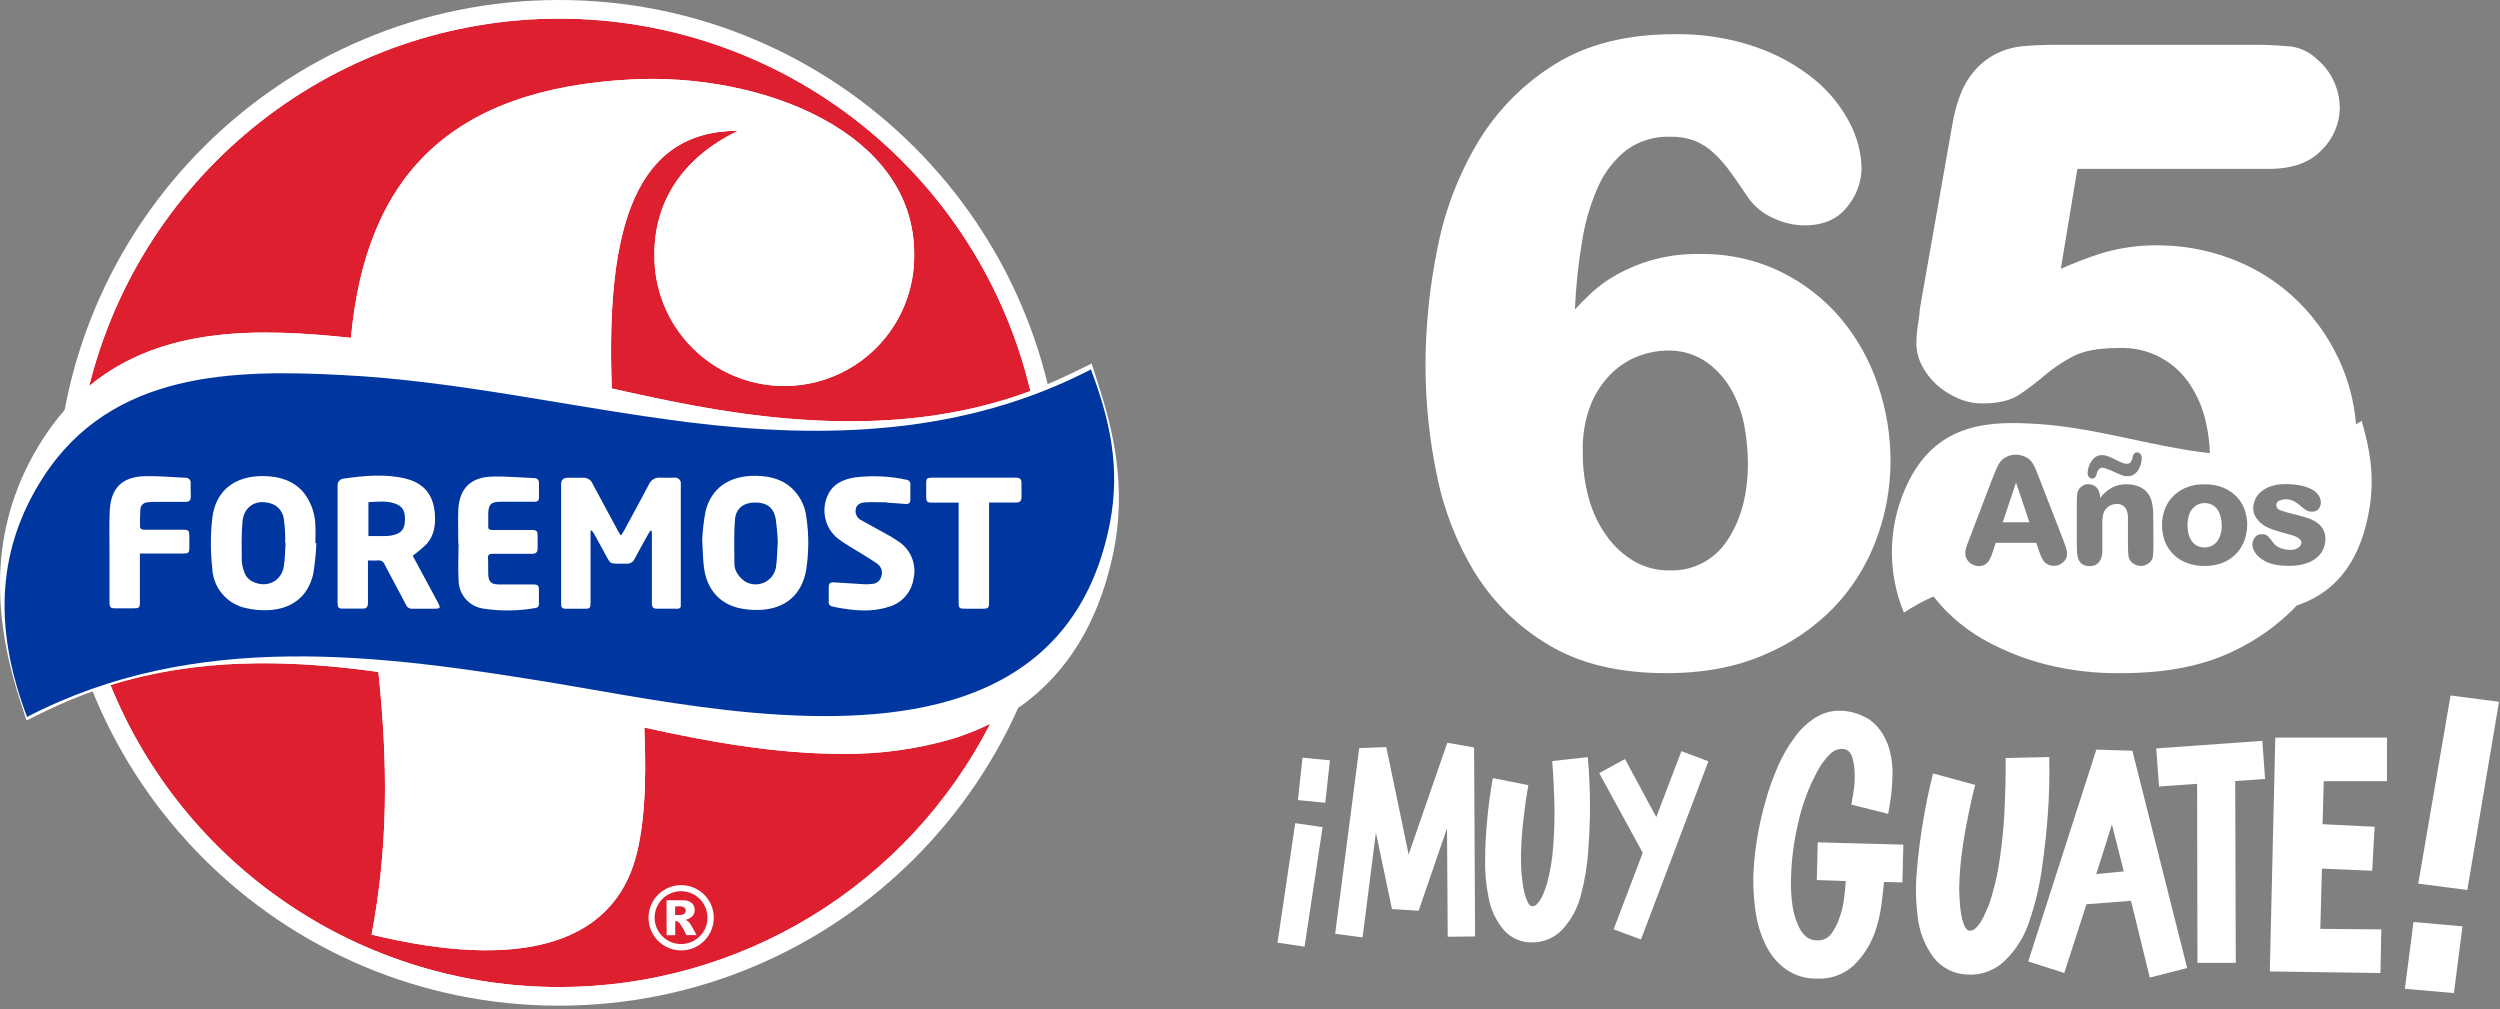
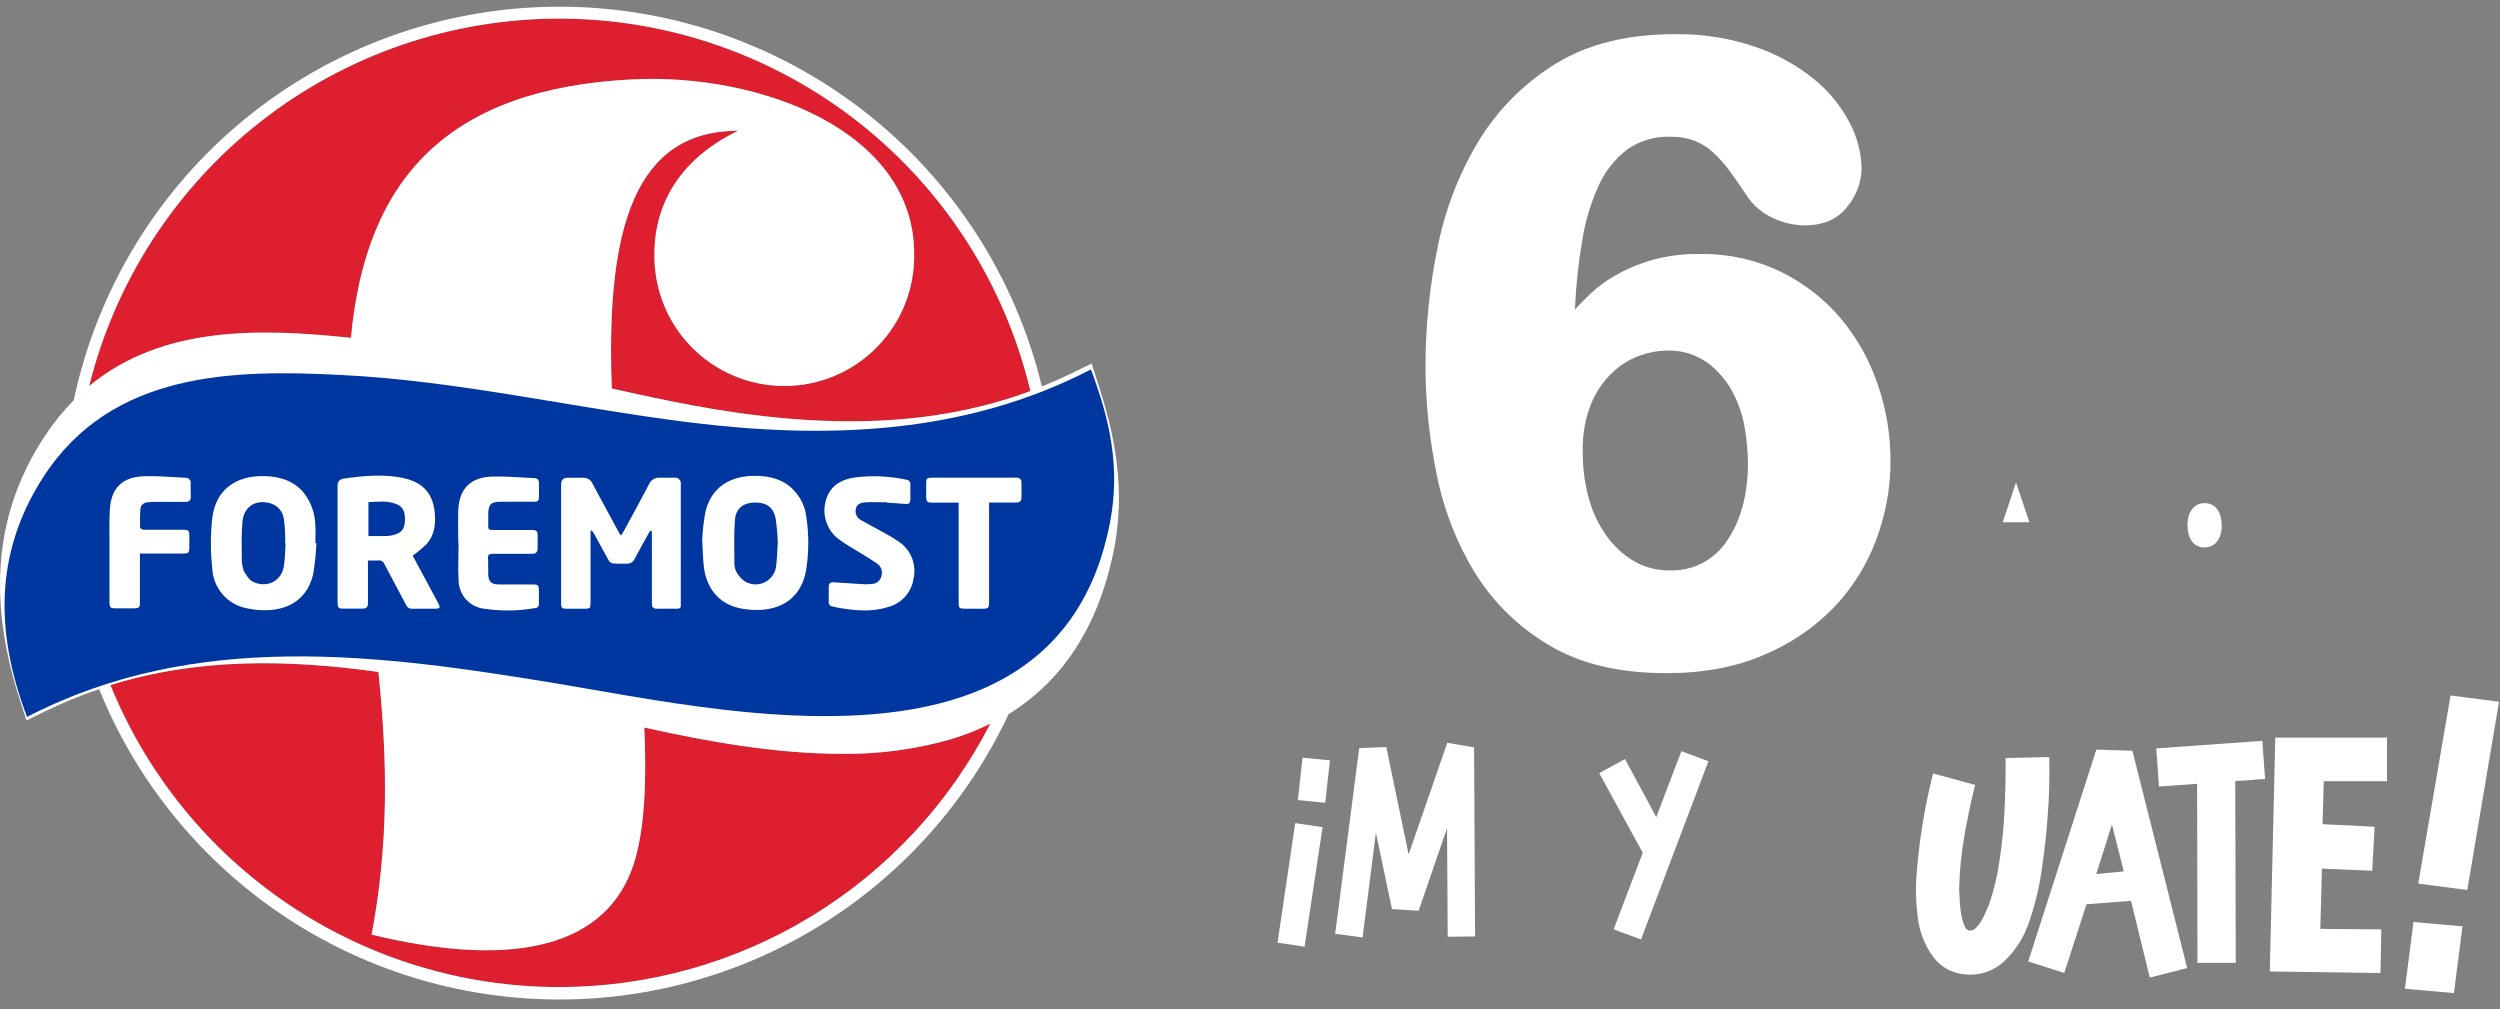
<svg xmlns="http://www.w3.org/2000/svg" width="582" height="235" viewBox="0 0 582 235" fill="none">
  <rect x="0" y="0" width="582" height="235" fill="#808080" stroke="none" />
-   <path d="M130.119 234.12C194.77 234.12 247.179 181.71 247.179 117.06C247.179 52.41 194.77 0 130.119 0C65.469 0 13.059 52.41 13.059 117.06C13.059 181.71 65.469 234.12 130.119 234.12Z" fill="white" />
  <path d="M130.169 4.33C155.544 4.334 180.177 12.895 200.085 28.629C219.993 44.364 234.013 66.352 239.879 91.04C217.879 99.2 192.499 100.22 160.989 94.33C154.829 93.18 148.599 91.83 142.429 90.44C140.989 52.65 148.009 30.44 171.859 30.44C158.569 36.81 152.349 47.28 152.349 59.07C152.276 63.087 153.004 67.078 154.491 70.81C155.977 74.543 158.193 77.941 161.008 80.808C163.822 83.674 167.18 85.951 170.885 87.505C174.589 89.059 178.567 89.86 182.584 89.86C186.601 89.86 190.579 89.059 194.283 87.505C197.988 85.951 201.346 83.674 204.16 80.808C206.975 77.941 209.191 74.543 210.677 70.81C212.164 67.078 212.892 63.087 212.819 59.07C212.819 30.7 177.399 16.93 147.039 18.49C104.589 20.67 85.159 41.24 81.699 78.65C60.699 76.43 37.819 75.74 20.759 89.87C26.836 65.448 40.907 43.761 60.734 28.26C80.56 12.759 105.002 4.335 130.169 4.33Z" fill="#DE1F2F" />
  <path d="M130.169 229.79C107.738 229.792 85.817 223.102 67.208 210.578C48.6 198.053 34.151 180.262 25.709 159.48C45.709 153.28 66.359 153.39 88.089 156.43C90.319 177.73 90.389 197.15 86.509 217.58C121.009 225.94 141.349 219.68 147.459 201.36C149.969 193.8 150.599 182.71 149.989 169.36C164.359 172.57 180.439 175.49 195.869 175.49C204.548 175.616 213.199 174.456 221.539 172.05C224.632 171.109 227.642 169.915 230.539 168.48C221.073 186.948 206.693 202.444 188.983 213.262C171.274 224.08 150.921 229.799 130.169 229.79Z" fill="#DE1F2F" />
  <path d="M255.739 89.63L254.139 84.63L249.449 86.92C247.189 88.02 244.889 89.04 242.549 89.98C236.394 64.504 221.762 41.877 201.054 25.811C180.346 9.746 154.791 1.198 128.585 1.569C102.379 1.94 77.076 11.208 56.831 27.853C36.586 44.497 22.6 67.53 17.169 93.17C14.637 95.743 12.366 98.56 10.389 101.58C-1.151 119.11 -3.051 139.11 4.559 162.72L6.159 167.72L10.839 165.43C14.812 163.513 18.9 161.843 23.079 160.43C31.505 181.276 45.83 199.21 64.297 212.036C82.764 224.862 104.572 232.022 127.047 232.639C149.523 233.256 171.691 227.302 190.833 215.508C209.976 203.714 225.262 186.592 234.819 166.24C247.339 158.51 255.509 146.02 259.139 128.92C262.359 113.59 259.229 100.46 255.739 89.63ZM130.169 4.33C155.544 4.334 180.177 12.895 200.085 28.629C219.993 44.364 234.013 66.352 239.879 91.04C217.879 99.2 192.499 100.22 160.989 94.33C154.829 93.18 148.599 91.83 142.429 90.44C140.989 52.65 148.009 30.44 171.859 30.44C158.569 36.81 152.349 47.28 152.349 59.07C152.276 63.087 153.004 67.078 154.491 70.81C155.977 74.543 158.193 77.941 161.008 80.808C163.822 83.674 167.18 85.951 170.885 87.505C174.589 89.059 178.567 89.86 182.584 89.86C186.601 89.86 190.579 89.059 194.283 87.505C197.988 85.951 201.346 83.674 204.16 80.808C206.975 77.941 209.191 74.543 210.677 70.81C212.164 67.078 212.892 63.087 212.819 59.07C212.819 30.7 177.399 16.93 147.039 18.49C104.589 20.67 85.159 41.24 81.699 78.65C60.699 76.43 37.819 75.74 20.759 89.87C26.836 65.448 40.907 43.761 60.734 28.26C80.56 12.759 105.002 4.335 130.169 4.33ZM130.169 229.79C107.738 229.792 85.817 223.102 67.208 210.578C48.6 198.053 34.151 180.262 25.709 159.48C45.709 153.28 66.359 153.39 88.089 156.43C90.319 177.73 90.389 197.15 86.509 217.58C121.009 225.94 141.349 219.68 147.459 201.36C149.969 193.8 150.599 182.71 149.989 169.36C164.359 172.57 180.439 175.49 195.869 175.49C204.548 175.616 213.199 174.456 221.539 172.05C224.632 171.109 227.642 169.915 230.539 168.48C221.073 186.948 206.693 202.444 188.983 213.262C171.274 224.08 150.921 229.799 130.169 229.79Z" fill="white" />
-   <path d="M66.379 124.27C66.348 123.152 66.251 122.037 66.089 120.93C66.011 120.103 65.696 119.315 65.181 118.663C64.667 118.01 63.975 117.519 63.189 117.25C59.709 116.1 56.779 117.81 56.449 121.43C56.169 124.43 56.269 127.53 56.289 130.59C56.347 131.442 56.529 132.281 56.829 133.08C56.985 133.585 57.243 134.052 57.587 134.452C57.931 134.853 58.354 135.179 58.829 135.41C62.109 137.01 65.569 135.32 66.099 131.74C66.369 130 66.369 128.21 66.479 126.44H66.379C66.389 125.71 66.419 124.99 66.379 124.27Z" fill="#00369F" />
+   <path d="M66.379 124.27C66.348 123.152 66.251 122.037 66.089 120.93C66.011 120.103 65.696 119.315 65.181 118.663C64.667 118.01 63.975 117.519 63.189 117.25C59.709 116.1 56.779 117.81 56.449 121.43C56.169 124.43 56.269 127.53 56.289 130.59C56.347 131.442 56.529 132.281 56.829 133.08C57.931 134.853 58.354 135.179 58.829 135.41C62.109 137.01 65.569 135.32 66.099 131.74C66.369 130 66.369 128.21 66.479 126.44H66.379C66.389 125.71 66.419 124.99 66.379 124.27Z" fill="#00369F" />
  <path d="M175.559 116.99C173.069 117.05 171.299 118.39 171.099 120.99C170.829 124.38 170.949 127.8 170.969 131.21C170.961 131.936 171.148 132.651 171.509 133.28C172.001 134.157 172.706 134.897 173.559 135.43C174.263 135.826 175.056 136.038 175.864 136.046C176.672 136.054 177.469 135.858 178.181 135.476C178.893 135.094 179.497 134.539 179.937 133.861C180.378 133.184 180.64 132.406 180.699 131.6C180.929 129.92 180.939 128.2 181.069 126.17C180.999 124.342 180.833 122.52 180.569 120.71C180.059 118.05 178.369 116.91 175.559 116.99Z" fill="#00369F" />
  <path d="M91.849 117.19C89.849 116.54 87.849 116.81 85.769 116.9V124.79C87.209 124.79 88.559 124.79 89.909 124.79C90.472 124.774 91.032 124.697 91.579 124.56C93.459 124.1 94.189 123.17 94.269 121.19C94.359 118.91 93.699 117.79 91.849 117.19Z" fill="#00369F" />
  <path d="M253.959 86.01C224.439 101.3 192.069 102.27 160.259 98.3C133.309 94.93 106.629 88.64 79.489 87.3C54.629 86.03 26.059 86.3 10.069 111.08C-1.421 128.88 -1.051 147.53 6.299 166.9C45.669 146.52 88.449 152.32 129.929 159.17C154.929 163.31 195.029 172.07 224.099 162.17C240.899 156.42 254.009 144.43 258.399 121.69C260.869 108.81 258.379 97.71 253.959 86.01ZM44.419 115.61C44.419 116.49 44.049 116.85 43.159 116.84C40.689 116.84 38.209 116.84 35.729 116.84C35.267 116.848 34.807 116.882 34.349 116.94C33.912 116.948 33.495 117.123 33.184 117.43C32.873 117.738 32.692 118.153 32.679 118.59C32.579 120 32.569 121.41 32.609 122.82C32.609 123.01 33.139 123.32 33.429 123.32C36.429 123.32 39.429 123.32 42.429 123.32C43.939 123.32 44.069 123.45 44.079 124.95C44.079 125.77 44.079 126.59 44.079 127.42C44.079 128.67 43.899 128.86 42.659 128.86H33.739C33.389 128.86 33.029 128.86 32.569 128.86V140.16C32.569 141.47 32.409 141.62 31.059 141.62H27.059C25.639 141.62 25.499 141.48 25.489 140.02C25.489 135.713 25.489 131.403 25.489 127.09C25.489 124.37 25.419 121.63 25.549 118.91C25.789 113.65 28.399 111 33.699 110.86C36.829 110.77 39.959 111.09 43.089 111.22C43.278 111.197 43.471 111.22 43.649 111.287C43.828 111.355 43.987 111.464 44.114 111.607C44.241 111.749 44.331 111.921 44.377 112.106C44.423 112.291 44.424 112.485 44.379 112.67C44.359 113.71 44.399 114.71 44.419 115.61ZM72.919 133.61C71.729 138.86 67.919 141.86 62.269 142.05C60.623 142.113 58.975 141.958 57.369 141.59C55.204 141.159 53.245 140.017 51.804 138.344C50.364 136.672 49.524 134.565 49.419 132.36C48.984 128.442 48.984 124.488 49.419 120.57C50.219 114.12 54.749 110.71 61.469 110.83C65.009 110.9 68.219 111.83 70.609 114.57C72.415 116.827 73.406 119.629 73.419 122.52C73.499 123.83 73.419 125.15 73.419 126.46H73.659C73.554 128.849 73.307 131.23 72.919 133.59V133.61ZM100.559 141.71C99.039 141.71 97.559 141.71 95.999 141.71C95.691 141.741 95.38 141.671 95.115 141.51C94.85 141.35 94.644 141.108 94.529 140.82C92.889 137.67 91.179 134.55 89.529 131.4C89.43 131.092 89.225 130.829 88.95 130.659C88.675 130.488 88.349 130.421 88.029 130.47C87.279 130.54 86.529 130.47 85.659 130.47V134.27C85.659 136.27 85.659 138.35 85.659 140.39C85.659 141.3 85.309 141.71 84.359 141.69C82.879 141.69 81.359 141.69 79.899 141.69C78.789 141.69 78.589 141.46 78.589 140.23V115.23C78.589 114.51 78.589 113.79 78.589 113.06C78.573 112.861 78.596 112.661 78.656 112.471C78.717 112.281 78.815 112.104 78.944 111.952C79.073 111.8 79.231 111.674 79.409 111.583C79.586 111.492 79.78 111.436 79.979 111.42C84.799 110.75 89.639 110.25 94.439 111.42C98.709 112.48 100.889 115.2 101.229 119.56C101.429 122.13 101.119 124.61 99.349 126.61C98.331 127.611 97.237 128.534 96.079 129.37L101.669 139.75C102.719 141.71 102.699 141.71 100.559 141.71ZM125.479 115.48C125.479 116.61 125.279 116.81 124.159 116.81H116.529C114.309 116.81 113.699 117.43 113.659 119.62C113.659 120.54 113.709 121.47 113.659 122.38C113.609 123.29 113.949 123.38 114.659 123.38C117.659 123.38 120.599 123.38 123.579 123.38C124.999 123.38 125.159 123.54 125.159 124.97C125.159 125.86 125.159 126.75 125.159 127.63C125.159 128.51 124.799 128.94 123.859 128.93C120.859 128.93 117.779 128.93 114.739 128.93C113.899 128.93 113.549 129.11 113.609 130.01C113.699 131.22 113.609 132.45 113.659 133.66C113.719 135.41 114.339 136.04 116.089 136.06C118.729 136.06 121.379 136.06 124.019 136.06C125.259 136.06 125.459 136.26 125.459 137.49C125.459 138.49 125.459 139.49 125.459 140.55C125.476 140.671 125.467 140.794 125.434 140.912C125.4 141.03 125.343 141.139 125.265 141.233C125.186 141.327 125.09 141.404 124.98 141.458C124.871 141.513 124.751 141.544 124.629 141.55C120.687 142.248 116.658 142.302 112.699 141.71C111.065 141.519 109.559 140.736 108.464 139.508C107.369 138.281 106.763 136.695 106.759 135.05C106.589 132.21 106.759 129.34 106.759 126.48H106.689C106.689 123.88 106.589 121.28 106.689 118.69C106.929 113.76 109.539 111.11 114.509 110.95C117.769 110.85 121.029 111.17 124.299 111.3C125.149 111.3 125.519 111.75 125.479 112.63C125.439 113.51 125.489 114.51 125.479 115.47V115.48ZM157.619 141.71C156.069 141.71 154.509 141.66 152.959 141.71C152.029 141.71 151.749 141.31 151.759 140.46C151.759 137.46 151.759 134.54 151.759 131.58C151.759 129.25 151.759 126.91 151.759 124.58C151.759 124.24 151.759 123.9 151.699 123.58L151.449 123.5C151.259 123.78 151.059 124.05 150.899 124.34C149.829 126.27 148.749 128.2 147.719 130.14C147.561 130.485 147.301 130.774 146.973 130.967C146.646 131.16 146.268 131.248 145.889 131.22C141.379 131.14 142.489 131.79 140.369 128.03C139.659 126.77 138.989 125.49 138.279 124.22C138.124 123.964 137.95 123.72 137.759 123.49L137.479 123.57V140.18C137.479 141.63 137.379 141.72 135.979 141.72C134.579 141.72 133.139 141.72 131.719 141.72C130.979 141.72 130.629 141.48 130.629 140.72C130.629 131.41 130.629 122.1 130.629 112.79C130.629 111.73 131.079 111.26 132.119 111.22C133.409 111.22 134.699 111.22 135.989 111.22C136.429 111.243 136.853 111.395 137.209 111.656C137.564 111.917 137.835 112.277 137.989 112.69C139.936 116.31 141.889 119.93 143.849 123.55C144.029 123.89 144.249 124.2 144.549 124.69C144.849 124.23 145.069 123.92 145.249 123.59C147.189 120 149.159 116.42 151.049 112.81C151.26 112.289 151.635 111.851 152.116 111.56C152.597 111.27 153.16 111.144 153.719 111.2C154.809 111.25 155.899 111.2 156.989 111.2C157.198 111.172 157.411 111.193 157.61 111.262C157.809 111.332 157.989 111.447 158.135 111.599C158.281 111.751 158.39 111.935 158.451 112.137C158.513 112.339 158.526 112.552 158.489 112.76C158.489 122.1 158.489 131.44 158.489 140.76C158.569 141.45 158.289 141.71 157.619 141.71ZM187.669 132.71C186.669 138.51 182.719 141.79 176.799 141.99C175.183 142.054 173.566 141.906 171.989 141.55C167.439 140.48 164.559 137.12 163.889 132.18C163.629 130.26 163.629 128.31 163.469 125.71C163.571 123.502 163.825 121.303 164.229 119.13C165.549 113.6 169.799 110.69 175.969 110.77C179.429 110.82 182.579 111.66 184.969 114.31C186.488 115.974 187.446 118.072 187.709 120.31C188.333 124.421 188.319 128.603 187.669 132.71ZM212.669 134.71C212.443 136.277 211.756 137.741 210.697 138.918C209.638 140.095 208.254 140.931 206.719 141.32C202.789 142.57 198.819 142.14 194.859 141.43C194.529 141.37 194.209 141.28 193.859 141.2C193.717 141.192 193.578 141.155 193.452 141.089C193.326 141.024 193.215 140.932 193.127 140.82C193.039 140.709 192.976 140.58 192.942 140.442C192.908 140.304 192.903 140.16 192.929 140.02C192.929 138.9 192.929 137.78 192.929 136.66C192.929 135.78 193.319 135.51 194.149 135.57C196.489 135.74 198.829 135.88 201.149 136.01C201.743 136.042 202.339 136.019 202.929 135.94C203.431 135.943 203.92 135.782 204.321 135.48C204.722 135.178 205.013 134.753 205.149 134.27C205.348 133.744 205.372 133.168 205.217 132.627C205.062 132.087 204.736 131.611 204.289 131.27C203.189 130.49 202.019 129.81 200.879 129.08C198.929 127.85 196.879 126.77 195.049 125.37C193.615 124.212 192.602 122.614 192.165 120.824C191.728 119.033 191.891 117.149 192.629 115.46C193.809 112.7 196.209 111.59 198.959 111.15C202.997 110.644 207.092 110.827 211.069 111.69C211.331 111.725 211.569 111.862 211.73 112.072C211.892 112.282 211.963 112.548 211.929 112.81C211.929 113.96 211.929 115.11 211.929 116.26C211.929 117.07 211.609 117.39 210.789 117.32C209.369 117.19 207.949 117.12 206.539 117.02V116.94C204.849 116.94 203.159 116.85 201.489 116.94C199.819 117.03 199.119 117.81 199.179 119.17C199.216 119.604 199.37 120.019 199.626 120.372C199.881 120.724 200.228 121 200.629 121.17C202.349 122.17 204.109 123.06 205.829 124.04C207.026 124.672 208.184 125.373 209.299 126.14C210.657 127.065 211.705 128.376 212.308 129.905C212.911 131.433 213.04 133.107 212.679 134.71H212.669ZM237.799 115.77C237.799 116.66 237.389 117 236.529 116.99C234.479 116.99 232.439 116.99 230.259 116.99V140.11C230.259 141.56 230.099 141.71 228.689 141.71H224.919C223.229 141.71 223.169 141.65 223.169 140.01V117.01H216.999C215.819 117.01 215.629 116.8 215.619 115.62C215.619 114.6 215.619 113.58 215.619 112.56C215.619 111.38 215.799 111.2 217.019 111.2C222.139 111.2 227.259 111.2 232.379 111.2C233.769 111.2 235.159 111.2 236.539 111.2C237.399 111.2 237.829 111.55 237.799 112.44C237.779 113.52 237.789 114.64 237.809 115.76L237.799 115.77Z" fill="#00369F" />
-   <path d="M166.169 213.64C166.172 214.808 165.906 215.96 165.392 217.008C164.877 218.057 164.128 218.972 163.203 219.684C162.278 220.396 161.201 220.885 160.055 221.113C158.91 221.342 157.728 221.303 156.6 221.001C155.473 220.698 154.43 220.14 153.553 219.37C152.676 218.599 151.988 217.637 151.543 216.557C151.098 215.478 150.907 214.31 150.986 213.145C151.066 211.98 151.412 210.849 151.999 209.84C152.838 208.397 154.129 207.27 155.672 206.634C157.215 205.998 158.925 205.887 160.538 206.32C162.15 206.752 163.575 207.703 164.593 209.026C165.611 210.349 166.165 211.971 166.169 213.64ZM164.699 213.64C164.703 212.216 164.213 210.835 163.313 209.733C162.412 208.63 161.157 207.874 159.761 207.593C158.365 207.313 156.916 207.525 155.659 208.194C154.402 208.863 153.417 209.947 152.87 211.262C152.324 212.576 152.25 214.04 152.662 215.403C153.074 216.765 153.946 217.943 155.13 218.734C156.313 219.526 157.734 219.882 159.151 219.743C160.568 219.604 161.893 218.977 162.899 217.97C163.478 217.409 163.936 216.736 164.244 215.991C164.552 215.246 164.703 214.446 164.689 213.64H164.699ZM155.169 209.58H158.799C159.593 209.511 160.385 209.731 161.029 210.2C161.259 210.411 161.441 210.67 161.56 210.958C161.679 211.247 161.733 211.558 161.719 211.87C161.728 212.389 161.543 212.892 161.199 213.28C160.744 213.733 160.161 214.037 159.529 214.15C159.781 214.227 160.016 214.352 160.219 214.52C160.473 214.766 160.691 215.045 160.869 215.35C160.869 215.35 161.319 216.16 162.179 217.7H159.789C159.356 216.73 158.834 215.803 158.229 214.93C158.139 214.8 158.022 214.691 157.886 214.611C157.749 214.532 157.596 214.484 157.439 214.47H157.189V217.71H155.189L155.169 209.58ZM157.169 213.02H158.039C158.472 213.064 158.907 212.966 159.279 212.74C159.391 212.655 159.483 212.544 159.545 212.417C159.608 212.291 159.64 212.151 159.639 212.01C159.642 211.868 159.612 211.727 159.551 211.599C159.49 211.471 159.4 211.358 159.289 211.27C158.939 211.054 158.529 210.956 158.119 210.99H157.169V213.02Z" fill="white" />
  <path d="M303.699 220.39L297.409 219.45L301.529 191.63L307.899 192.56L303.699 220.39ZM308.519 186.89L302.149 186.26L303.229 176.39L309.609 177.01L308.519 186.89Z" fill="white" />
  <path d="M466.239 121.59H472.449L469.329 112.33L466.239 121.59Z" fill="white" />
-   <path d="M549.789 97.98C549.349 98.27 548.919 98.52 548.479 98.79C548.064 93.459 546.674 88.249 544.379 83.42C541.734 77.812 537.994 72.79 533.379 68.65C529.065 64.822 524.049 61.867 518.609 59.95C513.545 58.126 508.211 57.169 502.829 57.12C498.136 57.018 493.457 57.666 488.969 59.04C485.838 60.055 482.764 61.237 479.759 62.58L483.609 39.32H528.119C533.652 39.32 537.799 37.837 540.559 34.87C543.157 32.299 544.646 28.814 544.709 25.16C544.695 23.067 544.245 21 543.389 19.09C542.504 17.053 541.155 15.252 539.449 13.83C537.799 12.206 535.671 11.155 533.379 10.83C530.016 10.508 526.637 10.374 523.259 10.43H478.529C476.096 10.43 473.636 10.53 471.149 10.73C468.661 10.927 466.244 11.653 464.059 12.86C461.661 14.217 459.637 16.148 458.169 18.48C456.482 21.04 455.236 24.683 454.429 29.41L446.939 71.89C446.867 73.077 446.73 74.258 446.529 75.43C446.294 76.869 446.16 78.322 446.129 79.78C446.125 81.646 446.574 83.486 447.439 85.14C448.311 86.816 449.476 88.323 450.879 89.59C452.331 90.886 453.982 91.939 455.769 92.71C457.582 93.517 459.545 93.929 461.529 93.92C465.182 93.92 468.016 93.253 470.029 91.92C472.073 90.555 474.033 89.069 475.899 87.47C477.928 85.756 480.133 84.265 482.479 83.02C484.972 81.687 488.512 81.02 493.099 81.02C496.47 80.847 499.825 81.581 502.815 83.146C505.806 84.712 508.321 87.051 510.099 89.92C511.726 92.495 512.89 95.334 513.539 98.31C514.068 100.666 514.379 103.067 514.469 105.48C512.759 105.3 511.039 105.07 509.329 104.8C497.669 102.91 486.169 99.44 474.429 98.71C463.689 98.01 451.349 98.17 444.429 111.87C442.021 116.605 440.667 121.805 440.459 127.113C440.252 132.422 441.197 137.712 443.229 142.62C445.412 141.174 447.713 139.916 450.109 138.86C450.919 139.86 451.769 140.86 452.709 141.86C455.56 144.797 458.836 147.288 462.429 149.25C466.71 151.582 471.261 153.382 475.979 154.61C481.836 156.102 487.866 156.809 493.909 156.71C504.162 156.71 512.792 155.023 519.799 151.65C525.398 149.034 530.461 145.399 534.729 140.93C535.459 140.68 536.189 140.42 536.889 140.11C544.149 136.93 549.809 130.3 551.709 117.72C552.769 110.59 551.699 104.44 549.789 97.98ZM486.269 108.65C486.396 108.175 486.61 107.727 486.899 107.33C487.165 106.935 487.504 106.596 487.899 106.33C488.327 106.073 488.819 105.941 489.319 105.95C489.564 105.948 489.809 105.971 490.049 106.02C490.318 106.075 490.582 106.152 490.839 106.25C491.18 106.374 491.514 106.518 491.839 106.68L493.259 107.39L494.259 107.81C494.535 107.906 494.826 107.953 495.119 107.95C495.312 107.98 495.51 107.952 495.688 107.87C495.866 107.788 496.016 107.656 496.119 107.49C496.312 107.143 496.438 106.763 496.489 106.37C496.518 106.078 496.649 105.805 496.859 105.6C496.954 105.501 497.07 105.423 497.199 105.374C497.327 105.324 497.465 105.303 497.602 105.313C497.74 105.323 497.873 105.362 497.994 105.429C498.114 105.496 498.218 105.588 498.299 105.7C498.496 105.951 498.602 106.261 498.599 106.58C498.597 107.084 498.527 107.585 498.389 108.07C498.257 108.553 498.055 109.015 497.789 109.44C497.531 109.841 497.19 110.182 496.789 110.44C496.376 110.71 495.892 110.849 495.399 110.84C495.149 110.84 494.919 110.84 494.719 110.84C494.472 110.801 494.231 110.733 493.999 110.64C493.719 110.54 493.359 110.39 492.929 110.2C492.499 110.01 491.929 109.76 491.229 109.43L490.889 109.31L490.389 109.12C490.21 109.048 490.026 108.988 489.839 108.94C489.709 108.899 489.575 108.875 489.439 108.87C489.21 108.859 488.986 108.934 488.809 109.08C488.649 109.214 488.51 109.373 488.399 109.55C488.303 109.718 488.226 109.895 488.169 110.08C488.169 110.26 488.089 110.39 488.069 110.48C488.015 110.753 487.874 111.002 487.669 111.19C487.506 111.33 487.303 111.414 487.089 111.43C486.981 111.426 486.873 111.41 486.769 111.38C486.64 111.333 486.521 111.261 486.419 111.17C486.293 111.051 486.191 110.908 486.119 110.75C486.03 110.521 485.989 110.276 485.999 110.03C486.024 109.56 486.115 109.095 486.269 108.65ZM481.069 129.83C480.91 130.171 480.697 130.485 480.439 130.76C480.15 131.051 479.811 131.288 479.439 131.46C479.039 131.635 478.605 131.72 478.169 131.71C477.69 131.726 477.214 131.63 476.779 131.43C476.39 131.238 476.048 130.961 475.779 130.62C475.488 130.227 475.253 129.797 475.079 129.34C474.879 128.84 474.679 128.26 474.469 127.6L474.049 126.37H464.599L464.169 127.71C463.959 128.34 463.759 128.91 463.579 129.41C463.415 129.865 463.19 130.296 462.909 130.69C462.664 131.027 462.346 131.304 461.979 131.5C461.543 131.699 461.068 131.795 460.589 131.78C460.185 131.785 459.785 131.7 459.419 131.53C459.048 131.377 458.709 131.157 458.419 130.88C458.145 130.622 457.924 130.313 457.769 129.97C457.623 129.656 457.544 129.316 457.539 128.97C457.528 128.753 457.528 128.536 457.539 128.32C457.566 128.093 457.613 127.869 457.679 127.65C457.749 127.41 457.839 127.13 457.939 126.83C458.039 126.53 458.199 126.14 458.379 125.67L463.649 111.88C463.949 111.08 464.219 110.4 464.449 109.88C464.679 109.36 464.899 108.88 465.099 108.43C465.266 108.073 465.474 107.738 465.719 107.43C465.922 107.177 466.157 106.952 466.419 106.76C466.811 106.492 467.234 106.274 467.679 106.11C468.199 105.925 468.748 105.837 469.299 105.85C470.311 105.853 471.299 106.156 472.139 106.72C472.42 106.91 472.67 107.142 472.879 107.41C473.119 107.723 473.33 108.058 473.509 108.41C473.719 108.82 473.939 109.3 474.159 109.86L474.949 111.86L480.249 125.51C480.409 125.95 480.549 126.34 480.669 126.65C480.789 126.96 480.879 127.25 480.969 127.49C481.045 127.715 481.101 127.946 481.139 128.18C481.18 128.401 481.2 128.625 481.199 128.85C481.221 129.182 481.177 129.515 481.069 129.83ZM501.319 126.83C501.331 127.674 501.297 128.519 501.219 129.36C501.174 129.916 500.938 130.44 500.549 130.84C500.299 131.067 500.024 131.265 499.729 131.43C499.325 131.651 498.869 131.762 498.409 131.75C497.998 131.755 497.591 131.677 497.211 131.52C496.831 131.364 496.487 131.133 496.199 130.84C495.799 130.432 495.551 129.899 495.499 129.33C495.417 128.499 495.38 127.665 495.389 126.83V121.71C495.389 121.257 495.389 120.777 495.389 120.27C495.371 119.782 495.277 119.299 495.109 118.84C494.934 118.358 494.605 117.948 494.173 117.673C493.741 117.398 493.229 117.274 492.719 117.32C492.1 117.334 491.496 117.514 490.969 117.84C490.302 118.267 489.823 118.932 489.629 119.7C489.574 119.92 489.534 120.144 489.509 120.37C489.509 120.65 489.449 120.94 489.419 121.25C489.389 121.56 489.419 121.85 489.419 122.14V128.34C489.421 128.885 489.33 129.426 489.149 129.94C488.977 130.439 488.677 130.884 488.279 131.23C487.752 131.636 487.092 131.832 486.429 131.78C485.837 131.814 485.249 131.66 484.749 131.34C484.357 131.055 484.053 130.668 483.869 130.22C483.675 129.718 483.564 129.188 483.539 128.65C483.539 128.07 483.479 127.47 483.479 126.86V117.32C483.469 116.539 483.499 115.758 483.569 114.98C483.616 114.464 483.834 113.978 484.189 113.6C484.424 113.373 484.682 113.172 484.959 113C485.333 112.807 485.748 112.707 486.169 112.71C486.37 112.72 486.571 112.744 486.769 112.78C487.103 112.836 487.421 112.965 487.699 113.16C488.053 113.423 488.341 113.765 488.539 114.16C488.805 114.721 488.919 115.341 488.869 115.96C489.605 114.985 490.53 114.169 491.589 113.56C492.652 112.993 493.844 112.711 495.049 112.74C495.535 112.743 496.019 112.783 496.499 112.86C497.044 112.946 497.576 113.104 498.079 113.33C498.624 113.579 499.124 113.917 499.559 114.33C500.049 114.83 500.436 115.421 500.699 116.07C500.846 116.445 500.956 116.834 501.029 117.23C501.109 117.65 501.169 118.07 501.209 118.49C501.209 118.91 501.269 119.3 501.279 119.67C501.289 120.04 501.279 120.33 501.279 120.56L501.319 126.83ZM522.589 125.57C522.215 126.712 521.609 127.764 520.809 128.66C519.953 129.614 518.903 130.374 517.729 130.89C516.304 131.495 514.766 131.788 513.219 131.75C511.828 131.769 510.446 131.535 509.139 131.06C507.975 130.637 506.913 129.977 506.019 129.12C505.149 128.271 504.468 127.249 504.019 126.12C503.53 124.844 503.292 123.486 503.319 122.12C503.326 121.029 503.505 119.945 503.849 118.91C504.203 117.804 504.782 116.782 505.549 115.91C506.398 114.942 507.445 114.168 508.619 113.64C510.067 113.006 511.639 112.702 513.219 112.75C514.765 112.71 516.301 112.996 517.729 113.59C518.895 114.092 519.944 114.831 520.809 115.76C521.605 116.625 522.212 117.647 522.589 118.76C522.954 119.853 523.143 120.997 523.149 122.15C523.142 123.309 522.953 124.46 522.589 125.56V125.57ZM540.999 127.48C540.735 128.238 540.297 128.923 539.719 129.48C538.978 130.19 538.096 130.736 537.129 131.08C535.746 131.554 534.29 131.774 532.829 131.73C532.037 131.736 531.245 131.689 530.459 131.59C529.878 131.511 529.304 131.394 528.739 131.24C528.32 131.124 527.914 130.963 527.529 130.76C527.227 130.605 526.933 130.435 526.649 130.25C526.455 130.127 526.268 129.994 526.089 129.85C525.474 129.367 524.981 128.748 524.649 128.04C524.46 127.633 524.364 127.189 524.369 126.74C524.377 126.16 524.565 125.597 524.909 125.13C525.101 124.872 525.354 124.667 525.646 124.532C525.938 124.397 526.258 124.338 526.579 124.36C527.069 124.326 527.553 124.483 527.929 124.8C528.376 125.245 528.781 125.731 529.139 126.25C529.587 126.89 530.228 127.37 530.969 127.62C531.688 127.876 532.446 128.008 533.209 128.01C533.888 128.051 534.561 127.853 535.109 127.45C535.295 127.321 535.45 127.153 535.564 126.958C535.678 126.763 535.748 126.545 535.769 126.32C535.768 126.058 535.664 125.806 535.479 125.62C535.262 125.397 535.013 125.208 534.739 125.06C534.421 124.885 534.086 124.744 533.739 124.64C533.369 124.52 533.039 124.43 532.739 124.36L531.459 124.01C530.949 123.87 530.459 123.71 529.929 123.55C529.399 123.39 528.929 123.21 528.449 123.02C528.064 122.873 527.69 122.699 527.329 122.5C526.55 122.033 525.871 121.418 525.329 120.69C524.813 119.996 524.536 119.154 524.539 118.29C524.559 117.72 524.667 117.157 524.859 116.62C525.102 115.93 525.499 115.304 526.019 114.79C526.682 114.154 527.463 113.654 528.319 113.32C529.51 112.873 530.778 112.666 532.049 112.71C533.346 112.683 534.642 112.81 535.909 113.09C536.804 113.293 537.664 113.63 538.459 114.09C539.032 114.424 539.513 114.894 539.859 115.46C540.137 115.915 540.289 116.436 540.299 116.97C540.289 117.486 540.126 117.988 539.829 118.41C539.639 118.656 539.39 118.849 539.105 118.972C538.82 119.095 538.508 119.142 538.199 119.11C537.715 119.128 537.238 118.999 536.829 118.74C536.347 118.417 535.889 118.059 535.459 117.67C535.018 117.275 534.527 116.939 533.999 116.67C533.44 116.38 532.819 116.229 532.189 116.23C531.658 116.229 531.133 116.342 530.649 116.56C530.438 116.631 530.255 116.765 530.122 116.944C529.99 117.123 529.916 117.338 529.909 117.56C529.907 117.833 529.996 118.1 530.16 118.318C530.324 118.537 530.556 118.696 530.819 118.77C531.818 119.136 532.841 119.436 533.879 119.67C534.792 119.877 535.692 120.117 536.579 120.39C537.415 120.62 538.218 120.956 538.969 121.39C539.656 121.791 540.244 122.341 540.689 123C541.157 123.744 541.391 124.612 541.359 125.49C541.35 126.165 541.228 126.835 540.999 127.47V127.48Z" fill="white" />
  <path d="M516.289 118.71C515.974 118.236 515.553 117.842 515.059 117.56C514.499 117.271 513.879 117.12 513.249 117.12C512.619 117.12 511.998 117.271 511.439 117.56C510.947 117.844 510.524 118.234 510.199 118.7C509.858 119.186 509.614 119.732 509.479 120.31C509.328 120.918 509.25 121.543 509.249 122.17C509.251 122.778 509.311 123.384 509.429 123.98C509.531 124.581 509.745 125.158 510.059 125.68C510.375 126.24 510.841 126.701 511.404 127.012C511.968 127.323 512.606 127.471 513.249 127.44C513.761 127.441 514.267 127.339 514.739 127.14C515.228 126.932 515.663 126.614 516.009 126.21C516.397 125.736 516.692 125.193 516.879 124.61C517.123 123.868 517.238 123.09 517.219 122.31C517.218 121.66 517.14 121.012 516.989 120.38C516.852 119.788 516.615 119.223 516.289 118.71Z" fill="white" />
  <path d="M343.169 174L343.399 218L337.029 218.08L336.869 192.81L330.259 212.02L324.049 211.63L320.309 193.83L317.209 218.23L310.829 217.38L316.429 174.16L322.729 173.92L327.929 198.92L336.929 172.92L343.169 174Z" fill="white" />
-   <path d="M369.639 176.26C369.979 180.147 370.149 183.96 370.149 187.7C370.149 190.967 370.012 194.423 369.739 198.07C369.519 201.448 368.973 204.797 368.109 208.07C367.388 211.176 365.876 214.042 363.719 216.39C362.82 217.343 361.735 218.101 360.531 218.617C359.326 219.133 358.029 219.396 356.719 219.39C355.48 219.424 354.249 219.187 353.111 218.697C351.973 218.206 350.955 217.474 350.129 216.55C348.243 214.33 346.993 211.642 346.509 208.77C345.939 205.93 345.68 203.036 345.739 200.14C345.739 196.98 345.929 193.96 346.199 191.14C346.469 187.88 346.919 184.54 347.529 181.14L355.799 182.78C355.389 185.02 355.049 187.31 354.799 189.62C354.529 191.62 354.319 193.79 354.189 196.21C354.049 198.541 354.049 200.879 354.189 203.21C354.249 203.75 354.339 204.46 354.439 205.35C354.537 206.209 354.69 207.061 354.899 207.9C355.079 208.642 355.337 209.363 355.669 210.05C355.969 210.66 356.329 210.97 356.739 210.97C356.966 210.959 357.189 210.898 357.391 210.793C357.593 210.688 357.769 210.54 357.909 210.36C358.306 209.931 358.642 209.45 358.909 208.93C359.188 208.371 359.425 207.793 359.619 207.2C359.819 206.59 359.989 206.11 360.129 205.77C360.916 202.826 361.411 199.811 361.609 196.77C361.849 193.477 361.936 190.37 361.869 187.45C361.796 184.063 361.626 180.637 361.359 177.17L369.639 176.26Z" fill="white" />
  <path d="M391.429 174.87L397.719 177.23L382.019 218.71L375.649 216.35L382.429 198.53L372.299 179.97L378.299 176.71L385.579 190.22L391.429 174.87Z" fill="white" />
-   <path d="M423.169 196.1L443.099 196.63L442.879 205.42L438.599 205.32C438.449 206.96 438.239 208.83 437.949 210.94C437.671 213.041 437.168 215.106 436.449 217.1C435.425 220.002 433.736 222.625 431.519 224.76C430.379 225.801 429.045 226.607 427.593 227.132C426.142 227.657 424.601 227.891 423.059 227.82C420.462 227.897 417.908 227.144 415.769 225.67C413.687 224.149 412.028 222.122 410.949 219.78C409.899 217.611 409.175 215.3 408.799 212.92C408.361 210.155 408.147 207.359 408.159 204.56C408.238 201.528 408.522 198.504 409.009 195.51C409.494 192.473 410.162 189.467 411.009 186.51C411.779 183.726 412.751 181.002 413.919 178.36C414.913 176.07 416.157 173.896 417.629 171.88C418.96 169.958 420.659 168.319 422.629 167.06C424.266 166.031 426.156 165.474 428.089 165.45C429.419 165.436 430.742 165.635 432.009 166.04C433.114 166.402 434.174 166.888 435.169 167.49C436.443 168.408 437.518 169.575 438.329 170.92C439.165 172.311 439.763 173.832 440.099 175.42C440.45 177.002 440.611 178.62 440.579 180.24C440.539 181.88 440.449 183.38 440.309 184.74C440.099 186.38 439.849 187.95 439.559 189.46L430.989 187.31C431.129 186.53 431.269 185.7 431.419 184.85C431.569 184 431.659 183.2 431.739 182.27C431.809 181.308 431.809 180.342 431.739 179.38C431.67 178.214 431.455 177.062 431.099 175.95C430.919 175.427 430.564 174.982 430.094 174.69C429.624 174.399 429.068 174.278 428.519 174.35C427.533 174.444 426.618 174.9 425.949 175.63C424.741 176.858 423.729 178.264 422.949 179.8C420.999 183.454 419.556 187.357 418.659 191.4C417.614 195.725 417.041 200.151 416.949 204.6C416.874 206.652 416.985 208.707 417.279 210.74C417.509 212.504 418.022 214.22 418.799 215.82C419.189 216.686 419.766 217.454 420.489 218.07C421.217 218.651 422.128 218.953 423.059 218.92C423.689 218.956 424.318 218.834 424.889 218.565C425.46 218.296 425.955 217.889 426.329 217.38C427.079 216.357 427.672 215.228 428.089 214.03C428.673 212.524 429.069 210.952 429.269 209.35C429.489 207.72 429.629 206.35 429.699 205.1L422.949 204.88L423.169 196.1Z" fill="white" />
  <path d="M477.069 176.24C477.139 180.92 477.069 185.52 476.699 190.01C476.419 193.943 475.959 198.083 475.319 202.43C474.758 206.451 473.814 210.409 472.499 214.25C471.367 217.92 469.299 221.232 466.499 223.86C465.332 224.935 463.954 225.757 462.453 226.273C460.952 226.789 459.361 226.989 457.779 226.86C456.287 226.791 454.827 226.397 453.503 225.706C452.178 225.015 451.02 224.044 450.109 222.86C448.03 220.036 446.755 216.701 446.419 213.21C445.983 209.75 445.923 206.253 446.239 202.78C446.559 198.98 447.002 195.373 447.569 191.96C448.182 188.06 448.999 184.093 450.019 180.06L459.819 182.73C459.129 185.4 458.529 188.1 458.009 190.86C457.509 193.213 457.072 195.833 456.699 198.72C456.336 201.506 456.136 204.311 456.099 207.12C456.099 207.78 456.179 208.65 456.229 209.72C456.266 210.76 456.376 211.796 456.559 212.82C456.705 213.728 456.954 214.617 457.299 215.47C457.609 216.23 458.019 216.62 458.509 216.66C458.783 216.664 459.055 216.61 459.306 216.501C459.558 216.393 459.784 216.232 459.969 216.03C460.469 215.548 460.9 215 461.249 214.4C461.631 213.759 461.965 213.09 462.249 212.4C462.549 211.69 462.789 211.13 462.989 210.73C464.186 207.258 465.04 203.678 465.539 200.04C466.112 196.1 466.479 192.377 466.639 188.87C466.852 184.79 466.942 180.657 466.909 176.47L477.069 176.24Z" fill="white" />
  <path d="M496.419 174.77L509.169 225.35L500.469 227.58L496.099 209.71L485.729 210.51L480.559 226.51L472.169 223.83L488.029 174.51L496.419 174.77ZM494.419 202.86L491.659 191.94L488.009 203.48L494.419 202.86Z" fill="white" />
  <path d="M501.979 174.23L526.669 172.47L527.309 181.34L520.359 181.83L520.489 224.15H511.569L511.489 182.47L502.619 183.1L501.979 174.23Z" fill="white" />
  <path d="M529.689 171.71H555.689V181.87H540.969L540.689 191.87L552.809 192.47L552.249 202.71L540.549 202.22L540.169 216.24L554.369 216.36L554.169 226.52L528.409 226.15L529.689 171.71Z" fill="white" />
  <path d="M561.859 214.65L573.269 215.65L571.269 231.19L559.859 230.19L561.859 214.65ZM570.489 161.91L581.769 163.37L574.389 207.19L562.969 205.71L570.489 161.91Z" fill="white" />
  <path d="M370.399 68.25C372.178 66.603 374.149 65.176 376.269 64C382.221 60.656 388.964 58.977 395.789 59.14C402.301 59.03 408.747 60.452 414.609 63.29C419.984 65.922 424.752 69.644 428.609 74.22C432.388 78.77 435.29 83.981 437.169 89.59C439.123 95.29 440.116 101.275 440.109 107.3C440.116 113.589 438.981 119.827 436.759 125.71C434.567 131.591 431.194 136.961 426.849 141.49C422.22 146.222 416.678 149.964 410.559 152.49C404.086 155.303 396.532 156.71 387.899 156.71C376.979 156.71 367.909 154.553 360.689 150.24C353.697 146.141 347.796 140.416 343.489 133.55C339.143 126.481 336.095 118.692 334.489 110.55C332.755 102.231 331.874 93.757 331.859 85.26C331.858 75.951 332.806 66.666 334.689 57.55C336.416 48.772 339.669 40.365 344.299 32.71C348.763 25.427 354.886 19.304 362.169 14.84C369.589 10.253 378.829 7.96 389.889 7.96C396.247 7.857 402.576 8.848 408.599 10.89C413.555 12.569 418.179 15.104 422.259 18.38C425.682 21.15 428.503 24.591 430.549 28.49C432.341 31.823 433.311 35.536 433.379 39.32C433.286 42.543 432.113 45.642 430.049 48.12C427.822 51.02 424.489 52.47 420.049 52.47C417.601 52.435 415.189 51.883 412.969 50.85C410.636 49.845 408.611 48.24 407.099 46.2C405.479 43.77 404.039 41.68 402.749 39.92C401.593 38.307 400.273 36.819 398.809 35.48C397.537 34.311 396.063 33.382 394.459 32.74C392.674 32.097 390.786 31.788 388.889 31.83C385.28 31.689 381.726 32.743 378.779 34.83C375.947 37.02 373.689 39.865 372.199 43.12C370.351 47.178 369.059 51.467 368.359 55.87C367.442 61.221 366.868 66.626 366.639 72.05C367.599 71.02 368.849 69.71 370.399 68.25ZM369.899 116.1C370.754 119.222 372.156 122.167 374.039 124.8C375.733 127.177 377.907 129.173 380.419 130.66C382.939 132.105 385.804 132.841 388.709 132.79C391.375 132.886 394.02 132.283 396.381 131.041C398.742 129.799 400.737 127.961 402.169 125.71C405.336 120.99 406.919 114.99 406.919 107.71C406.886 105.066 406.649 102.428 406.209 99.82C405.74 96.85 404.784 93.978 403.379 91.32C401.959 88.621 399.953 86.274 397.509 84.45C394.709 82.463 391.329 81.464 387.899 81.61C385.853 81.658 383.827 82.033 381.899 82.72C379.534 83.553 377.366 84.863 375.529 86.57C373.35 88.615 371.626 91.095 370.469 93.85C369.018 97.48 368.337 101.373 368.469 105.28C368.437 108.936 368.919 112.578 369.899 116.1Z" fill="white" />
</svg>